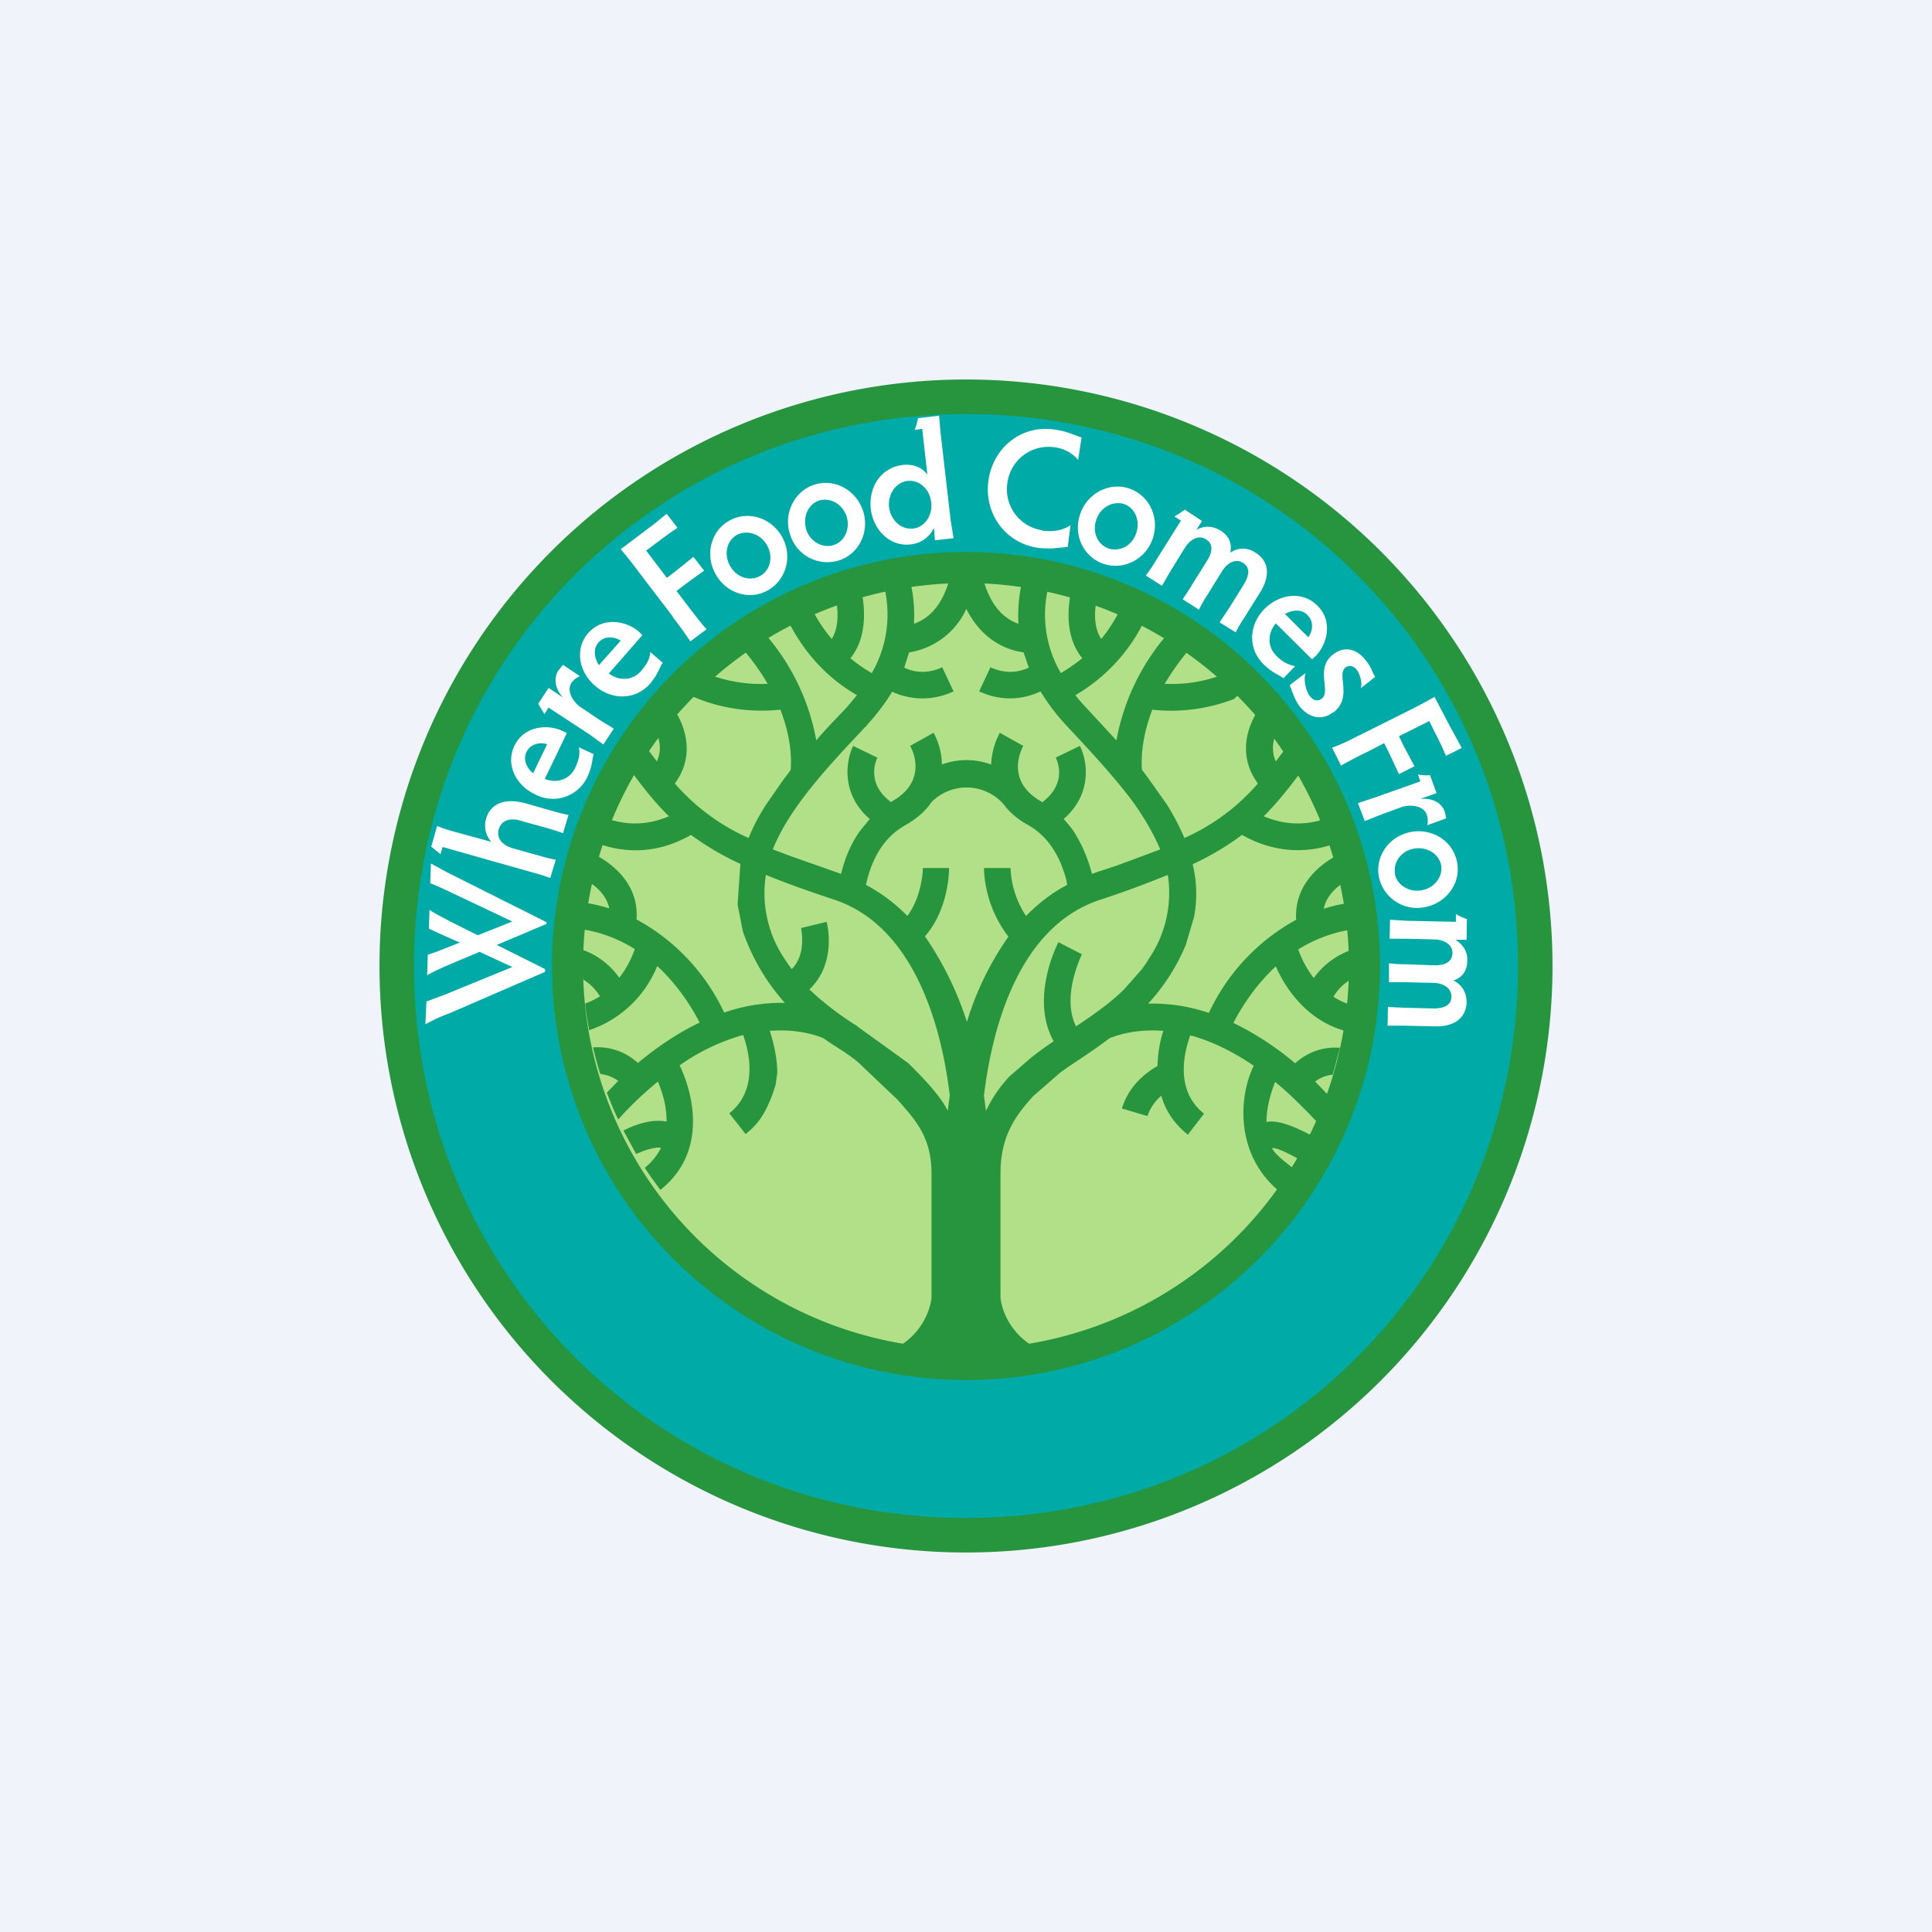
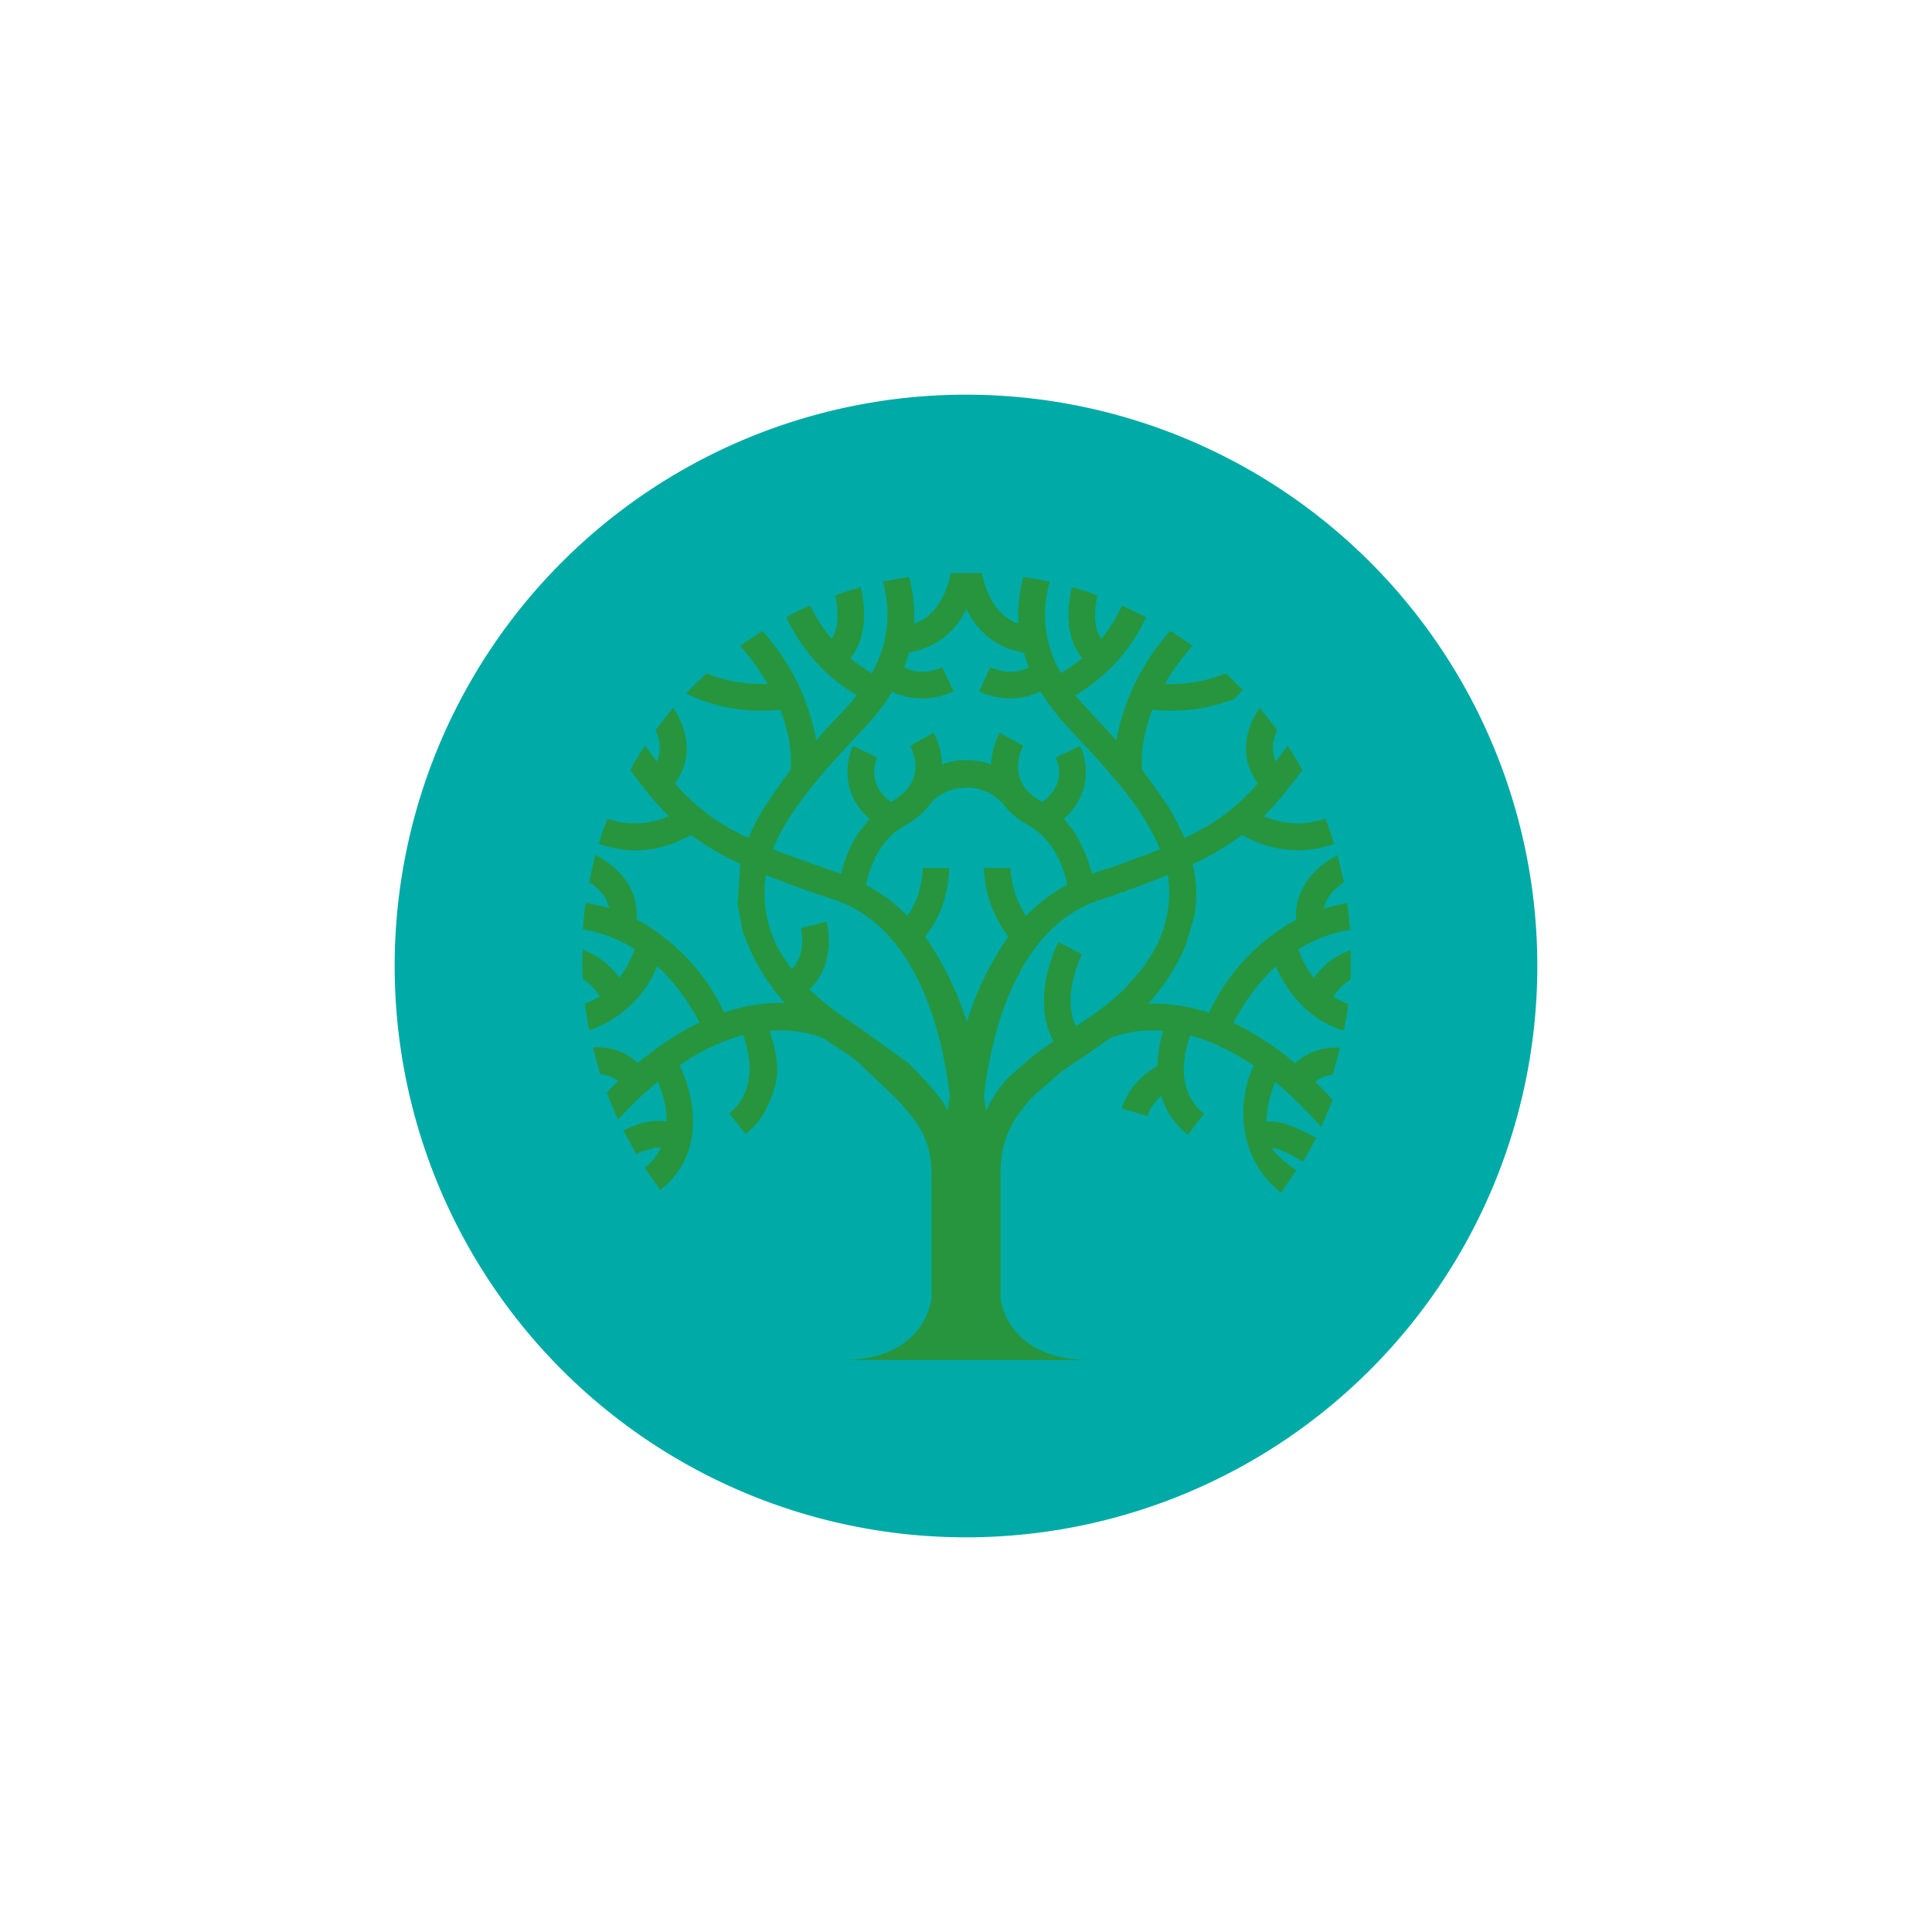
<svg xmlns="http://www.w3.org/2000/svg" width="56" height="56" viewBox="0 0 56 56">
-   <path fill="#F0F3FA" d="M0 0h56v56H0z" />
  <path d="M11.44 28a16.56 16.56 0 1 1 33.12 0 16.56 16.56 0 0 1-33.12 0Z" fill="#00AAA7" />
-   <path d="M28 12c-8.9 0-16 7.1-16 16s7.1 16 16 16 16-7.1 16-16-7.1-16-16-16ZM11 28a17 17 0 1 1 34 0 17 17 0 0 1-34 0Z" fill="#27953D" />
-   <path d="M16.59 28a11.41 11.41 0 1 1 22.82 0 11.41 11.41 0 0 1-22.82 0Z" fill="#B2E089" />
-   <path d="M28 16.9a11.1 11.1 0 1 0 0 22.2 11.1 11.1 0 0 0 0-22.2ZM16 28a12 12 0 1 1 24 0 12 12 0 0 1-24 0Z" fill="#27953D" />
-   <path d="m15.8 28.17-2.77 1.2c-.3.11-.5.21-.7.32l.03-.66.56-.21 1.93-.79-.95-.44-.83.35c-.35.15-.5.22-.69.33l.02-.6c.15-.04.3-.1.63-.23l.3-.12-.3-.13-.6-.27.02-.55c.12.09.32.19.66.37l.74.37 1-.4-1.73-.82c-.37-.18-.53-.24-.65-.29l.02-.57c.2.1.35.2.68.36l2.67 1.34v.05l-1.44.61 1.4.7v.08ZM15.1 23.79c-.33-.1-.57 0-.64.24-.08.27.1.47.41.56l.75.21c.14.04.36.1.49.12l-.16.53a5.48 5.48 0 0 0-.47-.15l-2.65-.75-.06.21-.27-.22.17-.6c.13.06.3.11.47.16l1.1.3a.7.7 0 0 1-.15-.67c.14-.48.6-.6 1.16-.44l.74.21c.14.04.35.1.49.12l-.16.53a6.17 6.17 0 0 0-.47-.15l-.76-.21ZM15.8 22.58c.32.13.7.03.87-.32.1-.22.15-.38.11-.6l.43.2c-.05.14-.03.33-.19.67a1.1 1.1 0 0 1-1.5.5c-.6-.28-.86-.9-.61-1.41.27-.58.97-.64 1.4-.43l.12.06-.64 1.33Zm-.35-.16.41-.85c-.2-.06-.48-.02-.6.23-.1.21-.01.45.2.62ZM16.32 19.27l.49.33a.54.54 0 0 0-.25.2c-.14.22.04.55.29.71l.52.35.42.26-.3.46-.4-.29-1.19-.78-.12.19-.18-.3.3-.46.42.28c-.23-.25-.28-.56-.14-.78l.14-.17ZM17.65 19.52c.28.22.68.22.93-.07.16-.19.25-.33.27-.55l.36.31c-.09.12-.12.31-.36.6-.42.48-1.1.5-1.6.07s-.58-1.1-.2-1.53c.42-.48 1.1-.36 1.47-.04l.1.1-.97 1.11Zm-.29-.24.63-.71c-.18-.12-.46-.15-.64.05-.16.19-.13.44.01.66ZM19.5 17.87l-.97-1.27c-.2-.27-.44-.57-.54-.68l.73-.55c.26-.19.5-.39.6-.48l.32.41c-.13.08-.38.26-.63.45l-.28.21.6.79.26-.2.51-.41.31.4-.54.39-.26.2.32.42c.2.27.44.57.55.69l-.47.35a14.6 14.6 0 0 0-.52-.72ZM21.16 15.08c.54-.29 1.22-.06 1.52.5.3.56.1 1.25-.44 1.54-.53.29-1.21.07-1.51-.5-.3-.55-.12-1.25.43-1.54Zm.86 1.62c.3-.15.4-.55.22-.88-.18-.34-.57-.47-.87-.32-.3.16-.4.56-.21.9.18.33.56.46.86.3ZM23.6 14.05c.59-.19 1.22.15 1.42.77.19.61-.13 1.25-.72 1.43a1.13 1.13 0 0 1-1.4-.76c-.2-.6.12-1.25.7-1.44Zm.56 1.75c.32-.1.49-.47.38-.83-.12-.36-.47-.56-.8-.46-.31.1-.48.47-.37.84.11.35.47.55.79.45ZM27.56 15.11l.08.49-.54.06-.03-.36a.83.83 0 0 1-.68.48c-.58.07-1.07-.4-1.15-1.02-.07-.65.3-1.2.91-1.28.3-.04.58.06.73.28l-.15-1.33-.22.03c.04-.08.08-.25.1-.34l.61-.07.04.47.3 2.6Zm-1.26-1.17c-.33.04-.57.38-.53.76.05.39.36.66.7.62.33-.04.57-.38.52-.76-.04-.39-.35-.66-.69-.62ZM30.2 15.38c.32.04.6 0 .83-.16l-.08.63c-.28.03-.5.07-.86.03-.96-.14-1.57-1-1.44-1.95.13-.94.94-1.62 1.91-1.48.38.05.56.16.79.23l-.1.65a1.07 1.07 0 0 0-.72-.37A1.2 1.2 0 0 0 29.2 14a1.2 1.2 0 0 0 1.01 1.37ZM32.73 14.16c.59.2.89.85.68 1.46-.21.6-.85.92-1.43.72-.58-.2-.88-.84-.67-1.44.2-.6.85-.94 1.42-.74Zm-.6 1.74c.33.1.69-.09.8-.44.13-.36-.03-.74-.35-.85-.32-.1-.68.09-.8.45-.13.35.03.73.36.84ZM34.55 16.95l.44-.7c.17-.27.17-.5-.04-.62-.17-.11-.41-.05-.6.24l-.42.68-.25.43-.47-.3c.07-.08.2-.27.28-.41l.74-1.18-.19-.12a2 2 0 0 0 .3-.2l.5.33-.16.26c.2-.12.45-.13.7.02.27.17.33.4.28.64a.63.63 0 0 1 .73 0c.38.23.45.65.13 1.16l-.45.72c-.1.15-.2.31-.25.43l-.47-.29.28-.42.41-.66c.2-.32.18-.53-.02-.65-.17-.11-.42-.04-.6.25l-.42.68c-.1.15-.18.3-.25.43l-.47-.3c.08-.12.18-.26.27-.42ZM36.98 18.07c-.23.27-.26.67.02.94a1 1 0 0 0 .54.3l-.34.35c-.12-.1-.3-.14-.57-.4-.46-.45-.44-1.13.01-1.6.47-.47 1.13-.52 1.54-.11.46.44.3 1.12-.05 1.47l-.1.09-1.05-1.04Zm.27-.27.67.67c.13-.17.17-.45-.02-.64-.17-.18-.43-.16-.66-.03ZM38.65 20.64c-.3.24-.7.2-.99-.18-.15-.2-.22-.48-.28-.6l.46-.35c-.06.2.01.52.13.67.1.13.23.16.34.07.28-.21-.2-.88.33-1.28.32-.25.69-.18.97.2.14.17.18.35.25.45l-.42.33c.06-.16-.03-.42-.11-.53-.11-.14-.23-.14-.33-.07-.27.2.22.86-.35 1.3ZM39.39 21.32l1.42-.71a15 15 0 0 0 .77-.41L42 21l.37.68-.46.23c-.05-.13-.18-.42-.33-.7l-.15-.31-.88.44.14.29.31.58-.45.23-.28-.6-.15-.3-.48.25c-.3.14-.64.33-.77.4l-.26-.52c.14-.04.5-.2.79-.36ZM41.92 23.72l-.55.2a.55.55 0 0 0-.02-.32c-.09-.24-.46-.3-.74-.2l-.6.22-.45.18-.2-.52.48-.16 1.33-.47-.07-.2c.1.02.25.03.35.02l.19.52-.48.17c.34-.04.62.1.71.35.04.12.03.15.05.21ZM42.23 24.97c.13.6-.28 1.19-.91 1.32a1.13 1.13 0 0 1-1.35-.86c-.12-.6.28-1.18.9-1.31.63-.13 1.24.25 1.36.85Zm-1.8.37c.08.33.43.54.8.46.36-.07.6-.4.54-.73-.07-.33-.42-.54-.8-.47-.36.07-.6.4-.53.74ZM40.76 27.95l.82.03c.32 0 .51-.1.52-.36 0-.2-.18-.38-.52-.39l-.8-.02h-.5l.01-.55.5.03 1.41.03v-.23c.08.06.23.12.32.15l-.01.6h-.32c.2.13.35.32.34.6 0 .33-.17.5-.4.58.2.1.38.3.38.63-.01.44-.34.72-.94.7l-.85-.02h-.5l.01-.54.5.02.78.02c.39.01.56-.12.56-.35 0-.2-.18-.38-.51-.39l-.8-.02h-.5v-.55c.14.02.31.03.5.03Z" fill="#fff" />
  <path d="m22.48 31.46.05-.36c0-.46-.12-.93-.22-1.22.79-.06 1.35.12 1.57.22.26.2.83.5 1.14.83l1 .95c.5.57.95 1.04.98 2.05v3.69c-.05.47-.5 1.8-2.58 1.8h7.17c-2.1 0-2.55-1.35-2.59-1.81V34c0-1.1.47-1.7.95-2.23l.77-.67c.21-.16.43-.3.67-.46.25-.17.5-.34.76-.54.23-.1.79-.28 1.57-.22-.1.3-.16.65-.17 1.02-.32.18-.83.56-1.03 1.23l.74.22c.08-.25.24-.45.4-.59.12.42.36.8.77 1.13l.47-.61c-.85-.67-.58-1.77-.4-2.27.6.16 1.22.46 1.84.88-.45.92-.54 2.63.79 3.68l.44-.64c-.21-.17-.6-.44-.7-.65.17-.03.66.26.9.38.14-.23.26-.45.38-.68-.29-.14-.99-.55-1.44-.46 0-.45.14-.88.25-1.16.4.32.96.88 1.34 1.3l.33-.78a50 50 0 0 0-.51-.53 1 1 0 0 1 .51-.2l.21-.78c-.4-.03-.88.07-1.3.45a8.48 8.48 0 0 0-1.79-1.17c.37-.71.8-1.24 1.23-1.64.3.69.93 1.56 1.97 1.86.05-.25.1-.5.13-.77a1.8 1.8 0 0 1-.43-.21c.14-.23.32-.39.5-.5v-.85c-.33.12-.75.36-1.07.81a3.01 3.01 0 0 1-.45-.83 4.11 4.11 0 0 1 1.5-.57 12.2 12.2 0 0 0-.08-.77c-.2.03-.43.08-.68.16.07-.35.33-.6.58-.76a9.42 9.42 0 0 0-.19-.79c-.6.32-1.25.93-1.19 1.87a5.93 5.93 0 0 0-2.53 2.7 5.11 5.11 0 0 0-1.76-.27 5.81 5.81 0 0 0 1.09-1.7l.24-.81c.1-.53.08-1.04-.04-1.53A8 8 0 0 0 36 24.2c1.1.62 2.08.47 2.67.26a9.22 9.22 0 0 0-.25-.73c-.4.14-1.04.25-1.79-.07.4-.4.74-.83 1.12-1.34-.13-.24-.28-.48-.43-.7l-.06.08-.28.37c-.15-.33-.07-.66.04-.9-.16-.22-.33-.44-.51-.65-.37.54-.64 1.38-.05 2.19a6.06 6.06 0 0 1-2.13 1.58 7 7 0 0 0-.5-.96l-.53-.75-.2-.27c-.04-.62.1-1.21.3-1.74 1 .11 1.82-.1 2.37-.31l.26-.26-.5-.48c-.4.16-1.01.34-1.77.3.28-.47.58-.85.8-1.1-.2-.15-.42-.3-.64-.43a6.47 6.47 0 0 0-1.56 3.17l-.87-.94a4.91 4.91 0 0 1-.32-.37 5.05 5.05 0 0 0 2.05-2.26l-.7-.34c-.12.27-.31.62-.6.97-.26-.39-.18-.95-.11-1.26a9.17 9.17 0 0 0-.74-.24c-.1.45-.25 1.39.3 2.06-.19.15-.4.3-.62.43a3.35 3.35 0 0 1-.32-2.65c-.25-.05-.5-.1-.77-.13-.09.32-.17.8-.14 1.35-.69-.24-.96-.97-1.06-1.47H27.56c-.1.5-.37 1.23-1.07 1.47a4.07 4.07 0 0 0-.14-1.35c-.25.03-.5.08-.76.13a3.4 3.4 0 0 1-.32 2.65 4.22 4.22 0 0 1-.62-.43c.54-.67.4-1.61.3-2.06-.25.07-.5.15-.74.24.07.32.14.87-.1 1.26-.3-.35-.5-.7-.62-.97-.24.1-.47.22-.7.34.3.63.9 1.6 2.05 2.26l-.31.37c-.3.31-.6.62-.87.94a6.43 6.43 0 0 0-1.56-3.17l-.65.43c.22.25.53.63.8 1.1a4.17 4.17 0 0 1-1.77-.3c-.2.18-.4.38-.59.58.52.26 1.48.6 2.73.47.2.52.34 1.11.3 1.74-.06.1-.13.18-.2.27l-.52.75c-.2.31-.37.63-.5.96a6.1 6.1 0 0 1-2.14-1.58c.59-.8.32-1.65-.05-2.2l-.51.66c.12.25.19.57.04.9l-.28-.37-.06-.09c-.16.23-.3.47-.43.71.38.52.72.95 1.12 1.34-.75.32-1.39.21-1.78.07-.1.24-.18.48-.25.73.6.21 1.57.37 2.67-.26a8 8 0 0 0 1.43.84l-.08 1.18.15.77a6.1 6.1 0 0 0 1.22 2.08 5.02 5.02 0 0 0-1.76.28 5.93 5.93 0 0 0-2.54-2.7c.07-.94-.58-1.55-1.19-1.87a13 13 0 0 0-.18.79c.25.16.5.4.58.76a4.94 4.94 0 0 0-.68-.16c-.04.25-.07.5-.08.77.37.06.91.2 1.5.57-.07.2-.2.51-.45.83-.32-.45-.74-.7-1.07-.81v.21c0 .22 0 .43.02.65.17.1.35.26.49.49-.13.08-.27.15-.43.21.03.26.07.52.12.77a3.24 3.24 0 0 0 1.97-1.86c.43.4.86.93 1.23 1.64-.55.26-1.15.64-1.79 1.17-.42-.38-.9-.48-1.3-.45.06.26.13.52.21.77.16.02.34.07.52.2l-.33.34c.1.26.2.52.33.78.37-.42.76-.78 1.15-1.1.12.29.26.71.25 1.16-.45-.09-.96.11-1.25.26l.37.68c.26-.12.55-.21.72-.18-.1.2-.25.4-.47.58.14.22.3.43.45.64 1.33-1.05 1-2.69.56-3.61a5.98 5.98 0 0 1 1.84-.88c.18.5.44 1.6-.4 2.27l.47.6c.41-.31.6-.68.77-1.12l.1-.3Zm.48-6.63-.56-.21c.48-1.2 1.54-2.34 2.7-3.57.31-.34.57-.68.76-1 .3.14.98.36 1.78-.01l-.33-.7c-.51.24-.93.1-1.1.01l.14-.44a2.2 2.2 0 0 0 1.66-1.26c.3.6.83 1.14 1.66 1.26l.15.44c-.18.09-.6.23-1.11-.01l-.33.7c.8.37 1.47.15 1.78 0 .2.33.45.67.77 1.01.7.75 1.37 1.47 1.9 2.18.33.46.6.92.8 1.39l-.56.21-.73.27-.52.17-.17.06a4.24 4.24 0 0 0-.54-1.25 3.22 3.22 0 0 0-.28-.34c.83-.72.7-1.67.47-2.12l-.7.34c.07.13.32.77-.4 1.3l-.02-.03c-1.01-.57-.61-1.44-.52-1.61l-.68-.38a2.1 2.1 0 0 0-.25.92 2.06 2.06 0 0 0-1.43 0c0-.37-.12-.7-.24-.92l-.68.38c.1.17.49 1.04-.53 1.61l-.02.02c-.71-.52-.46-1.16-.4-1.29l-.7-.34c-.22.45-.35 1.4.48 2.12l-.28.34c-.3.42-.46.87-.55 1.25l-.17-.06-.51-.18-.74-.26Zm1.9 4.92a8.8 8.8 0 0 1-1.4-1.07c.8-.76.52-1.9.5-1.96l-.74.18c0 .04.17.74-.27 1.19a3.47 3.47 0 0 1-.19-.27 3.4 3.4 0 0 1-.56-2.46c.54.22 1.2.46 1.96.71 1.44.47 2.28 1.75 2.77 3.08.34.92.51 1.86.6 2.6l-.06.45c-.18-.4-.72-.97-1.15-1.39l-1.47-1.06Zm3.16-.15a9.47 9.47 0 0 0-1.21-2.46c.7-.8.7-1.92.7-1.98h-.76c0 .01-.01.8-.45 1.39a4.78 4.78 0 0 0-1.2-.9c.12-.55.4-1.32 1.14-1.73.35-.2.6-.43.76-.67a1.43 1.43 0 0 1 2.08.05c.16.22.4.44.73.62.56.32.86.85 1.02 1.33.05.14.09.27.1.4-.44.23-.84.54-1.19.9a2.72 2.72 0 0 1-.45-1.39h-.77a3.44 3.44 0 0 0 .71 1.99 8.62 8.62 0 0 0-1.2 2.46l-.01-.01Zm4.56-.92c-.44.43-.93.76-1.39 1.07-.44-.88.17-2.08.17-2.09l-.68-.35c-.04.07-.83 1.63-.14 2.87-.23.16-.46.32-.68.5l-.6.52c-.26.28-.5.61-.68 1l-.06-.44c.22-1.83.95-4.89 3.37-5.68.77-.25 1.41-.5 1.96-.72a3.4 3.4 0 0 1-.57 2.46c-.05.1-.12.18-.18.27l-.52.59Z" fill="#27953D" />
</svg>